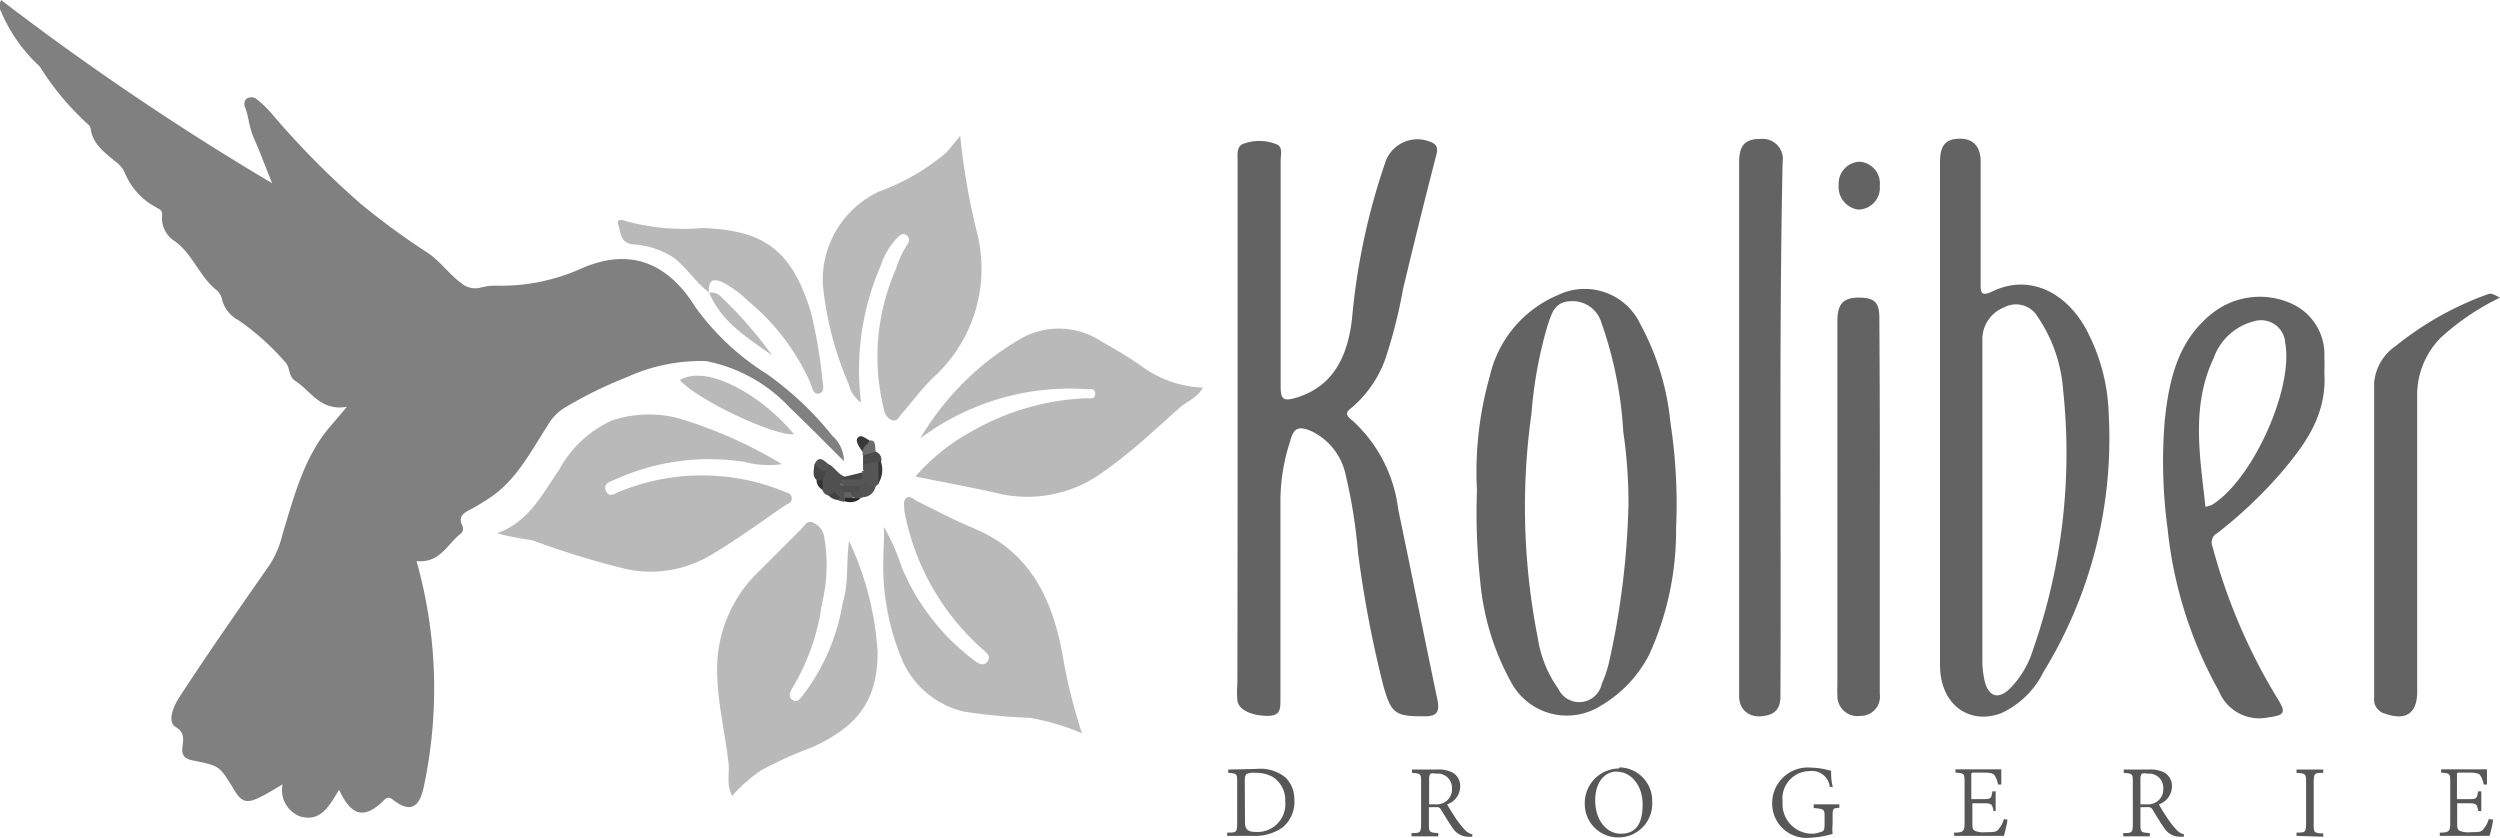
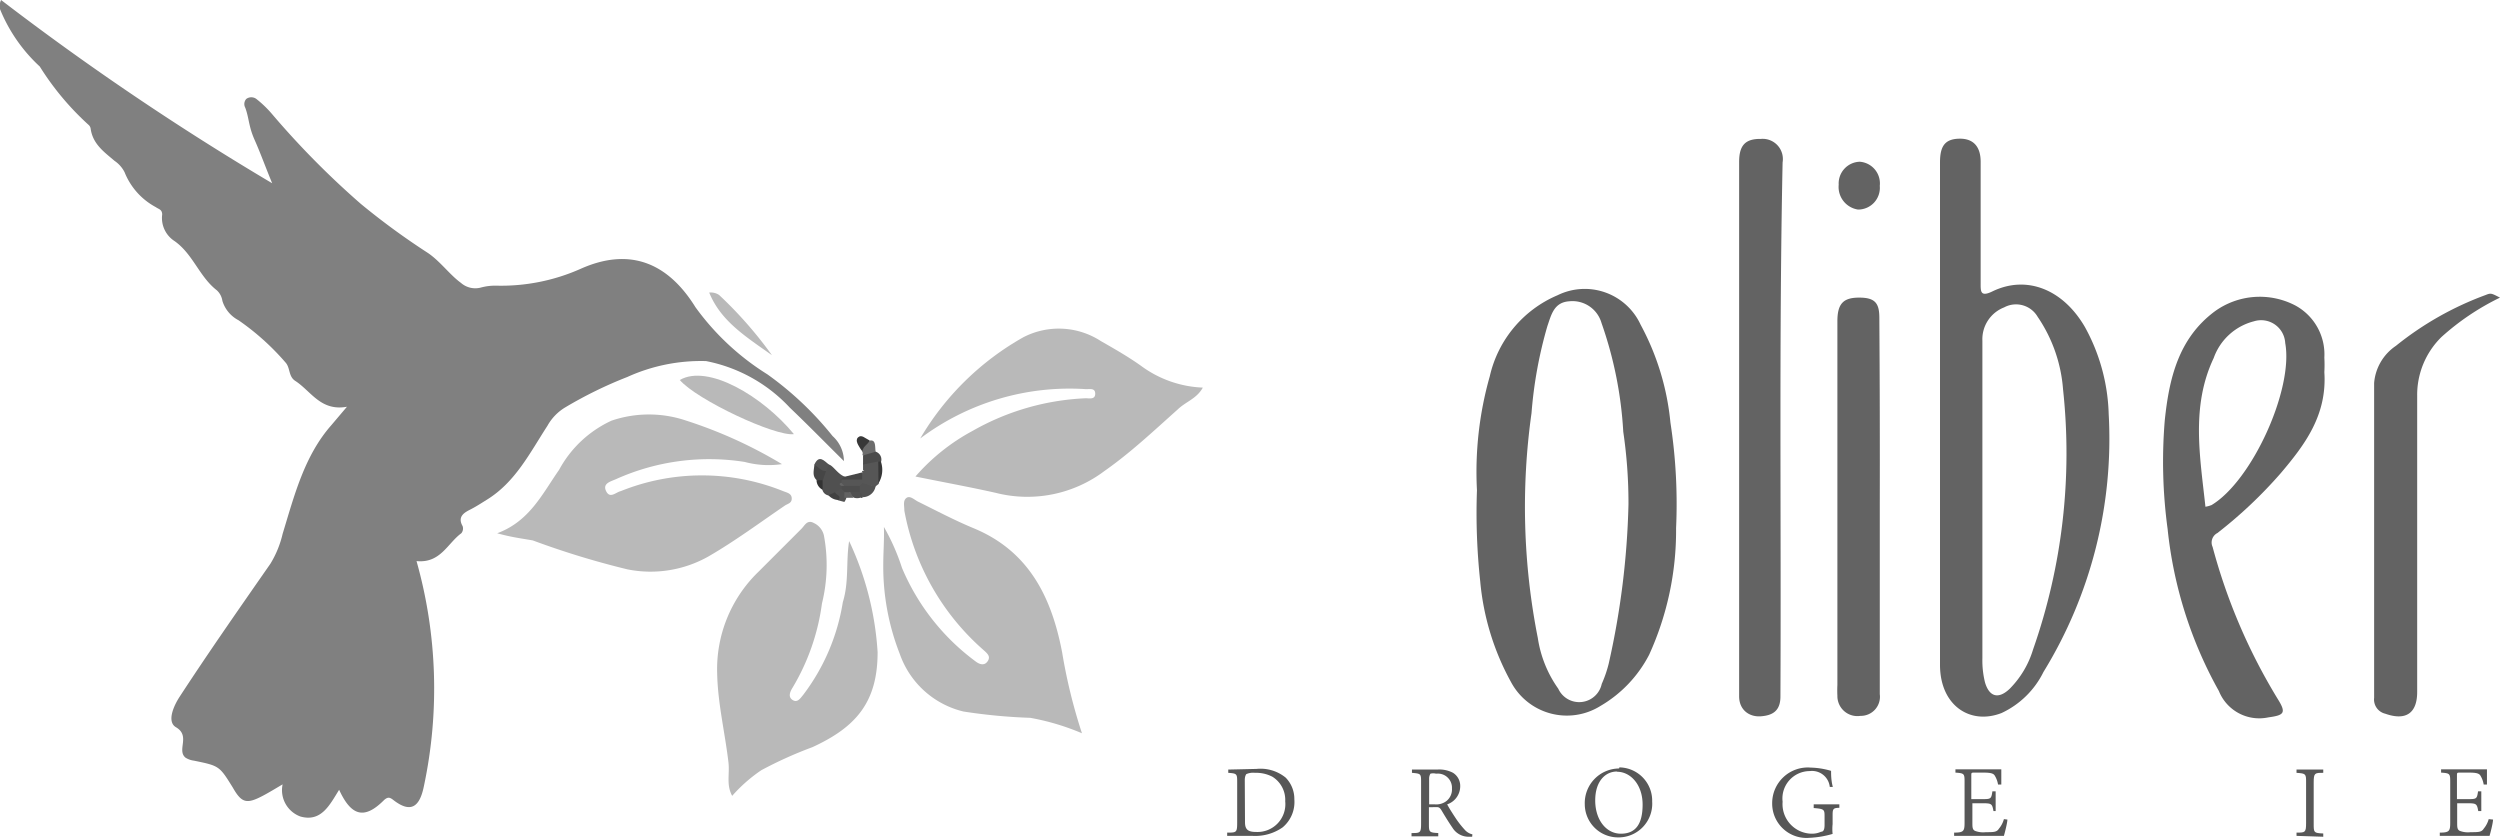
<svg xmlns="http://www.w3.org/2000/svg" viewBox="0 0 115 38.53">
  <defs>
    <style>.cls-1{fill:gray;}.cls-2{fill:#b9b9b9;}.cls-3{fill:#505050;}.cls-4{fill:#565656;}.cls-5{fill:#4b4b4b;}.cls-6{fill:#535353;}.cls-7{fill:#6c6c6c;}.cls-8{fill:#464646;}.cls-9{fill:#383838;}.cls-10{fill:#373737;}.cls-11{fill:#525252;}.cls-12{fill:#414141;}.cls-13{fill:#292929;}.cls-14{fill:#333;}.cls-15{fill:#636363;}.cls-16{fill:#575757;}.cls-17{fill:#4d4d4d;}.cls-18{fill:#656565;}.cls-19{fill:#626262;}</style>
  </defs>
  <title>Koliber</title>
  <g id="Warstwa_2" data-name="Warstwa 2">
    <g id="Szare">
      <path class="cls-1" d="M19.16,25.81a21.58,21.58,0,0,1,.34,10.35c-.2,1-.63,1.25-1.42.63-.18-.14-.26-.11-.4,0-.9.91-1.51.78-2.08-.46-.43.69-.82,1.5-1.78,1.23A1.29,1.29,0,0,1,13,36.08c-.32.19-.6.36-.88.51-.77.41-1,.36-1.41-.36-.62-1-.62-1-1.79-1.24a.94.94,0,0,1-.39-.14c-.41-.35.25-1-.44-1.4-.43-.26-.09-1,.18-1.41C9.6,30,11,28,12.44,25.93A4.64,4.64,0,0,0,13,24.56c.54-1.77,1-3.59,2.24-5l.72-.85c-1.21.22-1.65-.72-2.38-1.19-.32-.21-.22-.6-.45-.85a11.5,11.5,0,0,0-2.16-1.94,1.5,1.5,0,0,1-.74-.89.82.82,0,0,0-.26-.49c-.8-.62-1.09-1.66-1.94-2.26a1.26,1.26,0,0,1-.57-1.22c0-.24-.17-.25-.29-.34A3.14,3.14,0,0,1,5.73,7.92a1.39,1.39,0,0,0-.46-.52c-.48-.41-1-.77-1.1-1.48a.28.28,0,0,0-.1-.18A12.73,12.73,0,0,1,1.83,3.06,7.36,7.36,0,0,1,0,.42.64.64,0,0,1,.05,0,126.91,126.91,0,0,0,12.52,8.43c-.31-.75-.53-1.37-.81-2s-.25-1-.43-1.48a.35.35,0,0,1,.05-.4.39.39,0,0,1,.46,0,5,5,0,0,1,.71.68,39,39,0,0,0,4.1,4.15,33.06,33.06,0,0,0,3.09,2.26c.57.39,1,1,1.51,1.37a1,1,0,0,0,.91.22,2.53,2.53,0,0,1,.7-.09,9,9,0,0,0,3.89-.77c2.23-1,4-.32,5.29,1.76a11.74,11.74,0,0,0,3.31,3.09,15,15,0,0,1,3,2.84,1.56,1.56,0,0,1,.52,1.15c-.86-.85-1.66-1.67-2.49-2.46a7.13,7.13,0,0,0-3.85-2.14,8.19,8.19,0,0,0-3.62.73A19.33,19.33,0,0,0,26,18.74a2.28,2.28,0,0,0-.82.85c-.8,1.23-1.47,2.59-2.79,3.4-.24.15-.47.3-.72.43s-.66.31-.39.78a.34.34,0,0,1-.06.33C20.58,25,20.26,25.92,19.16,25.81Z" />
      <path class="cls-2" d="M22.87,24.53c1.49-.55,2.08-1.82,2.85-2.92a5.22,5.22,0,0,1,2.41-2.26,5.35,5.35,0,0,1,3.44,0,21,21,0,0,1,4.4,2,4.22,4.22,0,0,1-1.71-.1,10.46,10.46,0,0,0-5.9.78c-.23.11-.66.19-.48.56s.45.05.68,0a10,10,0,0,1,7.46,0c.17.07.39.1.4.33s-.19.25-.32.34c-1.16.79-2.29,1.63-3.5,2.33a5.41,5.41,0,0,1-3.74.6,38.78,38.78,0,0,1-4.35-1.33C24,24.77,23.51,24.71,22.87,24.53Z" />
      <path class="cls-2" d="M42.33,20.17a12.76,12.76,0,0,1,4.75-4.66,3.55,3.55,0,0,1,3.56.18c.63.36,1.26.72,1.85,1.14a5.12,5.12,0,0,0,2.84,1c-.28.51-.79.65-1.15,1-1.12,1-2.18,2-3.38,2.84a5.89,5.89,0,0,1-5,1c-1.2-.27-2.42-.49-3.69-.75a9.33,9.33,0,0,1,2.63-2.1,11.5,11.5,0,0,1,5.2-1.5c.17,0,.44.07.44-.21s-.27-.2-.44-.21A11.44,11.44,0,0,0,42.33,20.17Z" />
-       <path class="cls-2" d="M44.17,6.25a31,31,0,0,0,.77,4.44,6.75,6.75,0,0,1-2.07,6.73c-.49.5-.91,1.06-1.37,1.59-.13.15-.23.41-.49.31a.64.64,0,0,1-.35-.49,10,10,0,0,1,.55-6.45,4.65,4.65,0,0,1,.53-1.14.29.29,0,0,0-.06-.44c-.14-.08-.26,0-.38.11a3.4,3.4,0,0,0-.79,1.32,12,12,0,0,0-.9,6.29,1.47,1.47,0,0,1-.57-.85,15.24,15.24,0,0,1-1.19-4.59,4.49,4.49,0,0,1,2.61-4.28A10,10,0,0,0,43.55,7Z" />
      <path class="cls-2" d="M40.66,24.24a9.79,9.79,0,0,1,.83,1.88,10.34,10.34,0,0,0,3.38,4.3c.18.14.41.22.56,0s0-.35-.19-.52a11.2,11.2,0,0,1-3.64-6.41c0-.23-.07-.45.09-.58s.36.07.53.16c.85.42,1.7.87,2.57,1.23,2.56,1.06,3.59,3.2,4.07,5.72a25,25,0,0,0,.91,3.71,11.07,11.07,0,0,0-2.38-.71,25.5,25.5,0,0,1-3.07-.29,4.12,4.12,0,0,1-2.93-2.65A11,11,0,0,1,40.63,26C40.63,25.39,40.68,24.82,40.66,24.24Z" />
      <path class="cls-2" d="M39.06,24.89A14,14,0,0,1,40.37,30c0,2.31-1,3.45-3,4.37a18.73,18.73,0,0,0-2.35,1.06,7,7,0,0,0-1.34,1.18c-.28-.51-.11-1-.17-1.53-.16-1.37-.49-2.71-.52-4.09a6.23,6.23,0,0,1,1.88-4.67q1-1,2-2c.15-.15.26-.43.57-.26a.84.84,0,0,1,.46.57,7.39,7.39,0,0,1-.09,3.13,10.14,10.14,0,0,1-1.35,3.87c-.12.19-.22.43,0,.57s.35-.07.49-.24a9.52,9.52,0,0,0,1.82-4.26C39.06,26.76,38.91,25.82,39.06,24.89Z" />
-       <path class="cls-2" d="M32.62,13.45C32,13,31.6,12.32,31,11.86a3.88,3.88,0,0,0-1.9-.62c-.6-.08-.54-.57-.67-.93-.06-.16.09-.24.26-.17a9.88,9.88,0,0,0,3.61.35c2.9.09,4.13,1.06,5,3.86a22.54,22.54,0,0,1,.52,3c0,.24.17.66-.13.75s-.34-.33-.44-.55a10.34,10.34,0,0,0-2.83-3.7A5.19,5.19,0,0,0,33.27,13c-.53-.25-.69-.06-.66.46Z" />
      <path class="cls-2" d="M31.27,17.48c1.29-.75,3.82.75,5.25,2.49C35.67,20.09,32.05,18.39,31.27,17.48Z" />
      <path class="cls-2" d="M32.61,13.46a.68.68,0,0,1,.47.11,18.79,18.79,0,0,1,2.43,2.77c-1.24-.88-2.36-1.58-2.89-2.89Z" />
      <path class="cls-3" d="M38.11,22.79a.35.35,0,0,1-.28-.26,1,1,0,0,1,0-.93c.07-.12.11-.27.3-.23s.42.46.74.56a.48.48,0,0,1,0,.2l-.05.12c0,.07,0,.13,0,.2a.32.32,0,0,1-.06.14.7.7,0,0,1-.26.19C38.33,22.79,38.22,22.87,38.11,22.79Z" />
      <path class="cls-4" d="M40.42,22.26l-.14.11a.16.16,0,0,1-.18,0c-.2-.21-.15-.56-.4-.75v-.28c.22-.22.45-.4.75-.1A3.35,3.35,0,0,1,40.42,22.26Z" />
      <path class="cls-5" d="M40.4,21.23l-.7.14v-.42c.16-.17.34-.31.59-.17a.38.38,0,0,1,.24.46Q40.46,21.33,40.4,21.23Z" />
      <path class="cls-6" d="M40.1,22.35l.18,0a.6.6,0,0,1-.59.52.59.59,0,0,1-.23-.29.49.49,0,0,1,0-.28.3.3,0,0,1,.22-.18A.52.52,0,0,1,40.1,22.35Z" />
      <path class="cls-4" d="M40.1,22.35l-.41-.13a.35.35,0,0,1-.1-.18.6.6,0,0,1,.08-.3.06.06,0,0,1,0-.08C40.26,21.63,40.08,22,40.1,22.35Z" />
      <path class="cls-7" d="M40.28,20.78l-.59.17a.09.09,0,0,1,0-.1c-.09-.3,0-.51.31-.58S40.24,20.57,40.28,20.78Z" />
      <path class="cls-8" d="M38,21.67l-.15.42a.2.2,0,0,1-.28,0c-.23-.21-.12-.47-.11-.72C37.72,21.31,37.84,21.51,38,21.67Z" />
      <path class="cls-9" d="M40,20.26c-.07.21-.38.29-.31.58,0-.08-.09-.15-.13-.23s-.25-.34-.09-.49S39.79,20.16,40,20.26Z" />
      <path class="cls-6" d="M38,21.67c-.24,0-.36-.19-.54-.3.22-.47.44-.18.67,0Z" />
      <path class="cls-8" d="M39.66,21.73l0,.34a.74.74,0,0,1-1,0l.15-.13Z" />
      <path class="cls-10" d="M40.4,21.23h.12a1.17,1.17,0,0,1-.11,1Z" />
      <path class="cls-11" d="M38.42,22.64l.28-.15c.12,0,.18,0,.23.12a.56.56,0,0,1,0,.3.61.61,0,0,1-.09.18l-.3-.08C38.52,22.88,38.32,22.82,38.42,22.64Z" />
      <path class="cls-3" d="M39.54,22.64a.26.26,0,0,1,.14.25.07.07,0,0,1-.09,0,.49.49,0,0,1-.32,0c-.14-.08-.23-.19-.14-.36A.32.32,0,0,1,39.54,22.64Z" />
      <path class="cls-12" d="M38.42,22.64c0,.13.32.15.15.36a.62.62,0,0,1-.46-.22Z" />
-       <path class="cls-13" d="M39.25,22.91l.35,0a.73.73,0,0,1-.73.15l0-.15A.29.29,0,0,1,39.25,22.91Z" />
      <path class="cls-14" d="M37.56,22.09h.28v.44A.51.51,0,0,1,37.56,22.09Z" />
-       <path class="cls-15" d="M56.93,19.6q0-6.08,0-12.15c0-.33-.07-.75.31-.85a2.09,2.09,0,0,1,1.51.05c.27.14.16.47.16.72,0,3.46,0,6.93,0,10.39,0,.58.1.72.7.54,1.56-.47,2.35-1.67,2.58-3.61a30.47,30.47,0,0,1,1.51-7.15,1.56,1.56,0,0,1,2.13-1c.25.1.32.25.25.55q-.8,3.1-1.54,6.21a23.33,23.33,0,0,1-.8,3.17,5.31,5.31,0,0,1-1.51,2.24c-.26.21-.44.32,0,.65a6.61,6.61,0,0,1,2.09,4.08c.61,2.91,1.19,5.83,1.8,8.74.11.54,0,.78-.6.77-1.33,0-1.52-.1-1.89-1.42a51.89,51.89,0,0,1-1.16-6.1,24.36,24.36,0,0,0-.57-3.59,2.89,2.89,0,0,0-1.56-2c-.62-.27-.84-.15-1,.48A8.83,8.83,0,0,0,58.9,23c0,3.06,0,6.12,0,9.19,0,.42,0,.73-.57.74-.74,0-1.37-.27-1.41-.72s0-.61,0-.92Q56.93,25.47,56.93,19.6Z" />
      <path class="cls-15" d="M80,19.6q0-6.07,0-12.15c0-.76.28-1.07,1-1.06a.93.93,0,0,1,1,1.08c-.17,8.19-.06,16.38-.1,24.57,0,.67-.37.87-.9.91s-1-.29-1-.92Q80,25.81,80,19.6Z" />
      <path class="cls-15" d="M86.47,23.32c0,2.87,0,5.74,0,8.61a.88.88,0,0,1-.89,1A.92.92,0,0,1,84.52,32a4.89,4.89,0,0,1,0-.49q0-8.36,0-16.73c0-.81.27-1.09,1-1.09s.93.25.93.93Q86.48,19,86.47,23.32Z" />
      <path class="cls-15" d="M115,13.69a11.51,11.51,0,0,0-2.69,1.81,3.73,3.73,0,0,0-1.12,2.69c0,4.54,0,9.09,0,13.64,0,1-.54,1.33-1.47,1a.67.67,0,0,1-.51-.73q0-7.24,0-14.48a2.28,2.28,0,0,1,1-1.71,14.6,14.6,0,0,1,4.13-2.34C114.59,13.47,114.6,13.49,115,13.69Z" />
      <path class="cls-15" d="M85.55,7.44a1,1,0,0,1,.92,1.11,1,1,0,0,1-1,1.09,1.05,1.05,0,0,1-.89-1.14A1,1,0,0,1,85.55,7.44Z" />
      <path class="cls-15" d="M97,19.05a8.77,8.77,0,0,0-1.09-4c-1-1.73-2.67-2.41-4.25-1.65-.57.28-.55,0-.55-.38,0-1.86,0-3.72,0-5.58,0-.71-.35-1.08-1-1.06s-.87.35-.87,1.09q0,5.76,0,11.52c0,3.86,0,7.72,0,11.59,0,1.88,1.39,2.78,2.83,2.22A4.06,4.06,0,0,0,94,30.91,20.49,20.49,0,0,0,97,19.05ZM93.52,29.88a4.34,4.34,0,0,1-1.07,1.8c-.51.49-.94.39-1.14-.29a4.19,4.19,0,0,1-.12-1.11c0-2.4,0-4.8,0-7.2h0c0-2.47,0-4.94,0-7.41a1.57,1.57,0,0,1,1-1.53,1.15,1.15,0,0,1,1.54.43,6.83,6.83,0,0,1,1.17,3.34A27.28,27.28,0,0,1,93.52,29.88Z" />
      <path class="cls-15" d="M76.84,19.44a11.82,11.82,0,0,0-1.37-4.5,2.83,2.83,0,0,0-3.82-1.36,5.33,5.33,0,0,0-3.12,3.73,16.08,16.08,0,0,0-.59,5.24,29.26,29.26,0,0,0,.15,4.19,11.77,11.77,0,0,0,1.42,4.64,2.91,2.91,0,0,0,4.1,1.1,5.82,5.82,0,0,0,2.25-2.36,13.78,13.78,0,0,0,1.24-5.83A24.62,24.62,0,0,0,76.84,19.44ZM74.91,23.2A37,37,0,0,1,74,30.53a5.59,5.59,0,0,1-.32.93,1.06,1.06,0,0,1-2,.22,5.4,5.4,0,0,1-.94-2.33A31,31,0,0,1,70.45,19,19.75,19.75,0,0,1,71.18,15c.18-.52.3-1.09,1-1.14a1.39,1.39,0,0,1,1.49,1,18.1,18.1,0,0,1,1,5A22.45,22.45,0,0,1,74.91,23.2Z" />
      <path class="cls-15" d="M102,24.52a20.71,20.71,0,0,0,2.92-2.76c1.11-1.31,2.13-2.67,2-4.64a6.1,6.1,0,0,0,0-.67,2.56,2.56,0,0,0-1.32-2.39,3.53,3.53,0,0,0-3.73.27c-1.66,1.24-2.09,3.08-2.29,5a23,23,0,0,0,.13,5,19.32,19.32,0,0,0,2.36,7.46A2,2,0,0,0,104.34,33c.73-.1.84-.2.44-.84a26.59,26.59,0,0,1-3-7A.49.49,0,0,1,102,24.52Zm-.29-1.28a1.21,1.21,0,0,1-.26.07c-.25-2.32-.67-4.62.38-6.84a2.66,2.66,0,0,1,1.85-1.69,1.11,1.11,0,0,1,1.44,1C105.51,17.9,103.59,22.13,101.72,23.24Z" />
      <path class="cls-16" d="M57.8,35.37a1.83,1.83,0,0,1,1.34.4,1.4,1.4,0,0,1,.4,1A1.52,1.52,0,0,1,59,38.06a2.2,2.2,0,0,1-1.39.39H56.45v-.15c.42,0,.46,0,.46-.45V36c0-.4,0-.42-.41-.45v-.15Zm-.53,2.45c0,.36.16.45.52.45a1.28,1.28,0,0,0,1.33-1.41,1.25,1.25,0,0,0-.59-1.13,1.61,1.61,0,0,0-.8-.18.76.76,0,0,0-.4.06s-.07.08-.07.27Z" />
      <path class="cls-16" d="M67.72,38.49h-.18a.87.87,0,0,1-.73-.42c-.16-.23-.35-.54-.48-.76s-.16-.18-.43-.18h-.17v.74c0,.4,0,.43.43.45v.15H64.93v-.15c.4,0,.44,0,.44-.45V36c0-.41,0-.41-.42-.45v-.15h1.16a1.35,1.35,0,0,1,.73.15.71.71,0,0,1,.33.62.88.88,0,0,1-.6.83c.08.16.28.47.42.68a4.41,4.41,0,0,0,.38.48.67.67,0,0,0,.36.22ZM66,37a.77.77,0,0,0,.52-.14.68.68,0,0,0,.27-.59.65.65,0,0,0-.73-.68.51.51,0,0,0-.26,0s-.06.09-.06.22V37Z" />
      <path class="cls-16" d="M74.49,35.3A1.53,1.53,0,0,1,76,36.87a1.55,1.55,0,0,1-1.58,1.65A1.53,1.53,0,0,1,72.9,37a1.59,1.59,0,0,1,1.58-1.65Zm-.11.19c-.52,0-1,.43-1,1.33s.51,1.53,1.18,1.53,1-.43,1-1.34-.55-1.51-1.18-1.51Z" />
      <path class="cls-16" d="M84.61,37.16c-.29,0-.31.06-.31.34v.41a2.13,2.13,0,0,0,0,.45,4.51,4.51,0,0,1-1.07.18,1.58,1.58,0,0,1-1.71-1.59,1.64,1.64,0,0,1,1.78-1.64,3.52,3.52,0,0,1,.93.15c0,.17,0,.44.08.74l-.14,0a.82.82,0,0,0-.92-.73A1.26,1.26,0,0,0,82,36.88a1.36,1.36,0,0,0,1.34,1.47,1,1,0,0,0,.43-.09c.11,0,.16-.1.16-.31v-.37c0-.34,0-.37-.5-.41V37h1.18Z" />
      <path class="cls-16" d="M92.34,37.7c0,.15-.12.61-.16.75H89.89v-.15c.44,0,.48-.07.48-.46V36c0-.41,0-.43-.42-.46v-.15h2.11c0,.11,0,.44,0,.7l-.15,0a1.12,1.12,0,0,0-.15-.41c-.06-.1-.18-.14-.52-.14h-.41c-.15,0-.15,0-.15.15v1.07h.47c.43,0,.45,0,.5-.36h.15v.91H91.7c-.06-.34-.09-.36-.5-.36h-.47v.88c0,.22,0,.33.12.39a1.06,1.06,0,0,0,.5.06c.36,0,.5,0,.6-.16a1.16,1.16,0,0,0,.23-.44Z" />
-       <path class="cls-16" d="M100.45,38.49h-.18a.87.87,0,0,1-.73-.42c-.16-.23-.35-.54-.48-.76s-.16-.18-.43-.18h-.17v.74c0,.4,0,.43.43.45v.15H97.67v-.15c.4,0,.44,0,.44-.45V36c0-.41,0-.41-.42-.45v-.15h1.16a1.35,1.35,0,0,1,.73.15.71.71,0,0,1,.33.62.88.88,0,0,1-.6.83c.08.16.28.47.42.68a4.41,4.41,0,0,0,.38.48.67.67,0,0,0,.36.22ZM98.72,37a.77.77,0,0,0,.52-.14.68.68,0,0,0,.27-.59.65.65,0,0,0-.73-.68.51.51,0,0,0-.26,0s-.06.09-.06.22V37Z" />
      <path class="cls-16" d="M105.64,38.45v-.15c.4,0,.44,0,.44-.45V36c0-.4,0-.42-.44-.45v-.15h1.23v.15c-.39,0-.44,0-.44.45v1.89c0,.41,0,.43.44.45v.15Z" />
      <path class="cls-16" d="M114.68,37.7c0,.15-.12.61-.16.75h-2.29v-.15c.44,0,.48-.07.48-.46V36c0-.41,0-.43-.42-.46v-.15h2.11c0,.11,0,.44,0,.7l-.15,0a1.12,1.12,0,0,0-.15-.41c-.06-.1-.18-.14-.52-.14h-.41c-.15,0-.15,0-.15.15v1.07h.47c.43,0,.45,0,.5-.36h.15v.91H114c-.06-.34-.09-.36-.5-.36h-.47v.88c0,.22,0,.33.12.39a1.06,1.06,0,0,0,.5.06c.36,0,.5,0,.6-.16a1.16,1.16,0,0,0,.23-.44Z" />
      <path class="cls-4" d="M38.7,22.06h1v.14l-.14.14a.62.62,0,0,1-.63.09.49.49,0,0,1-.22-.24Z" />
      <path class="cls-17" d="M38.83,22.35h.72v.28h-.42a.19.19,0,0,1-.28,0l-.14-.14s0-.09,0-.14S38.78,22.3,38.83,22.35Z" />
      <path class="cls-18" d="M38.83,22.35h-.13c-.1-.05-.1-.1,0-.15Z" />
      <path class="cls-19" d="M38.84,22.64h.28l.13.26-.41,0Z" />
    </g>
  </g>
</svg>